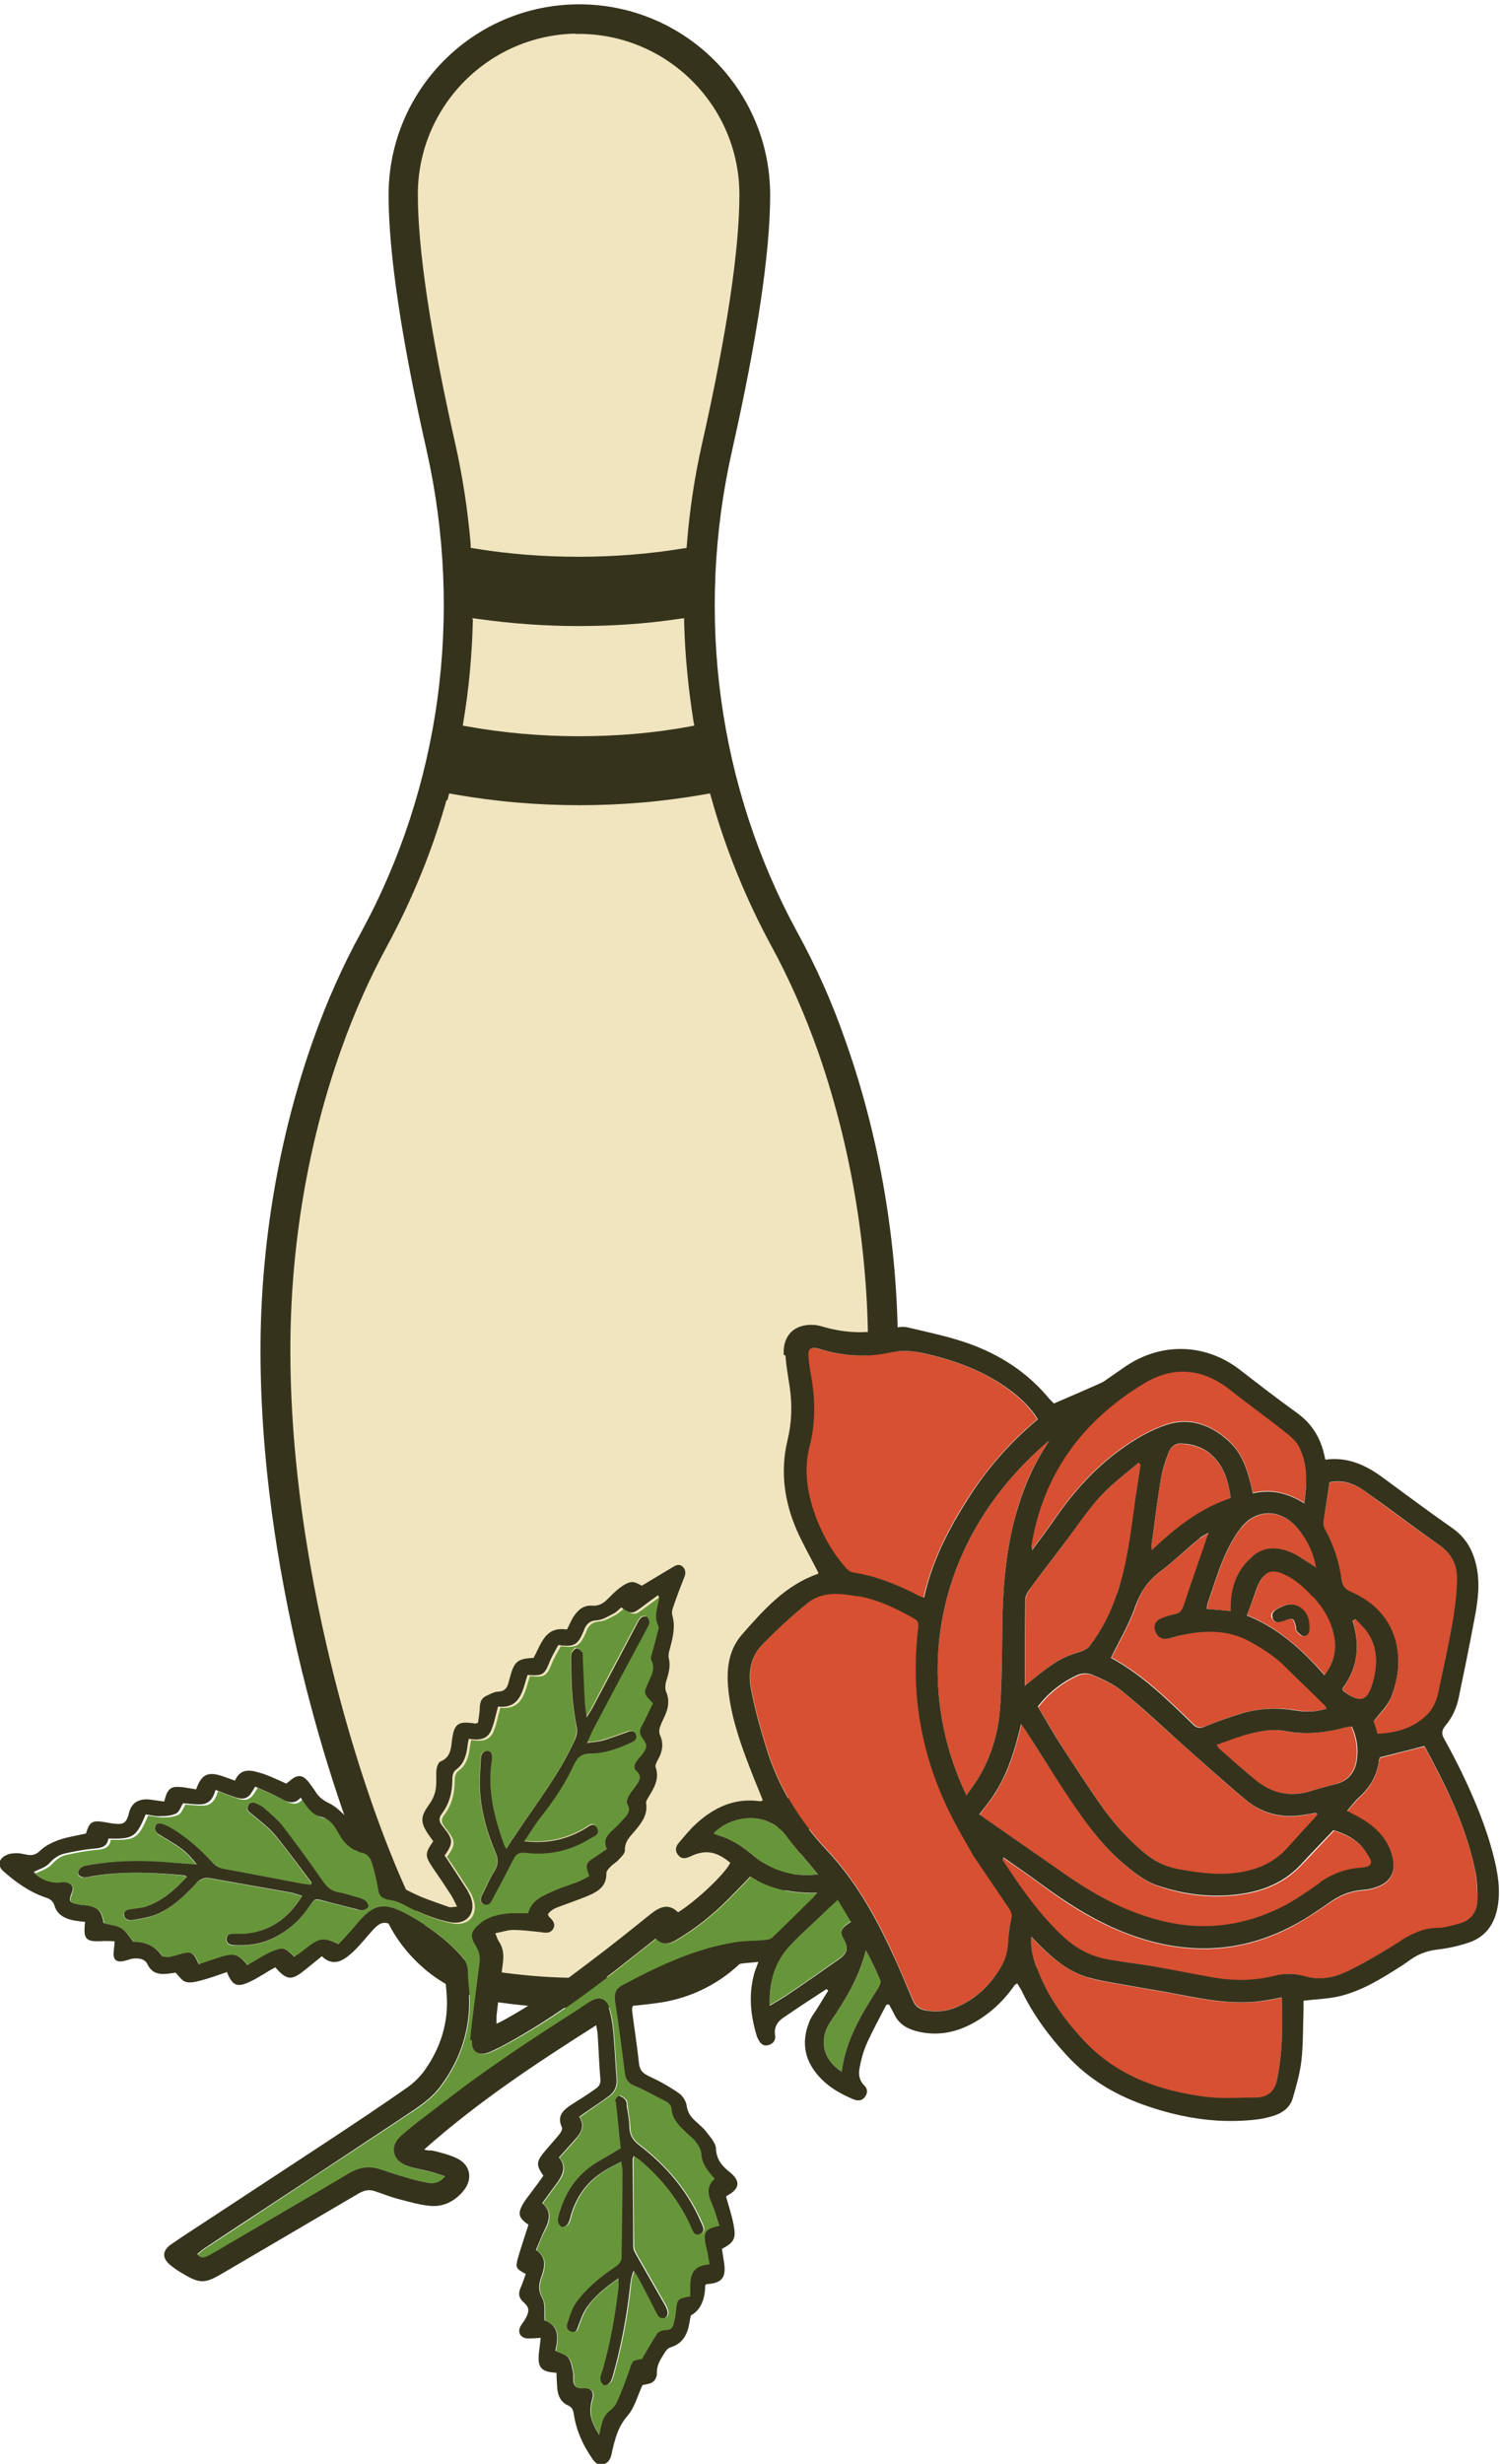
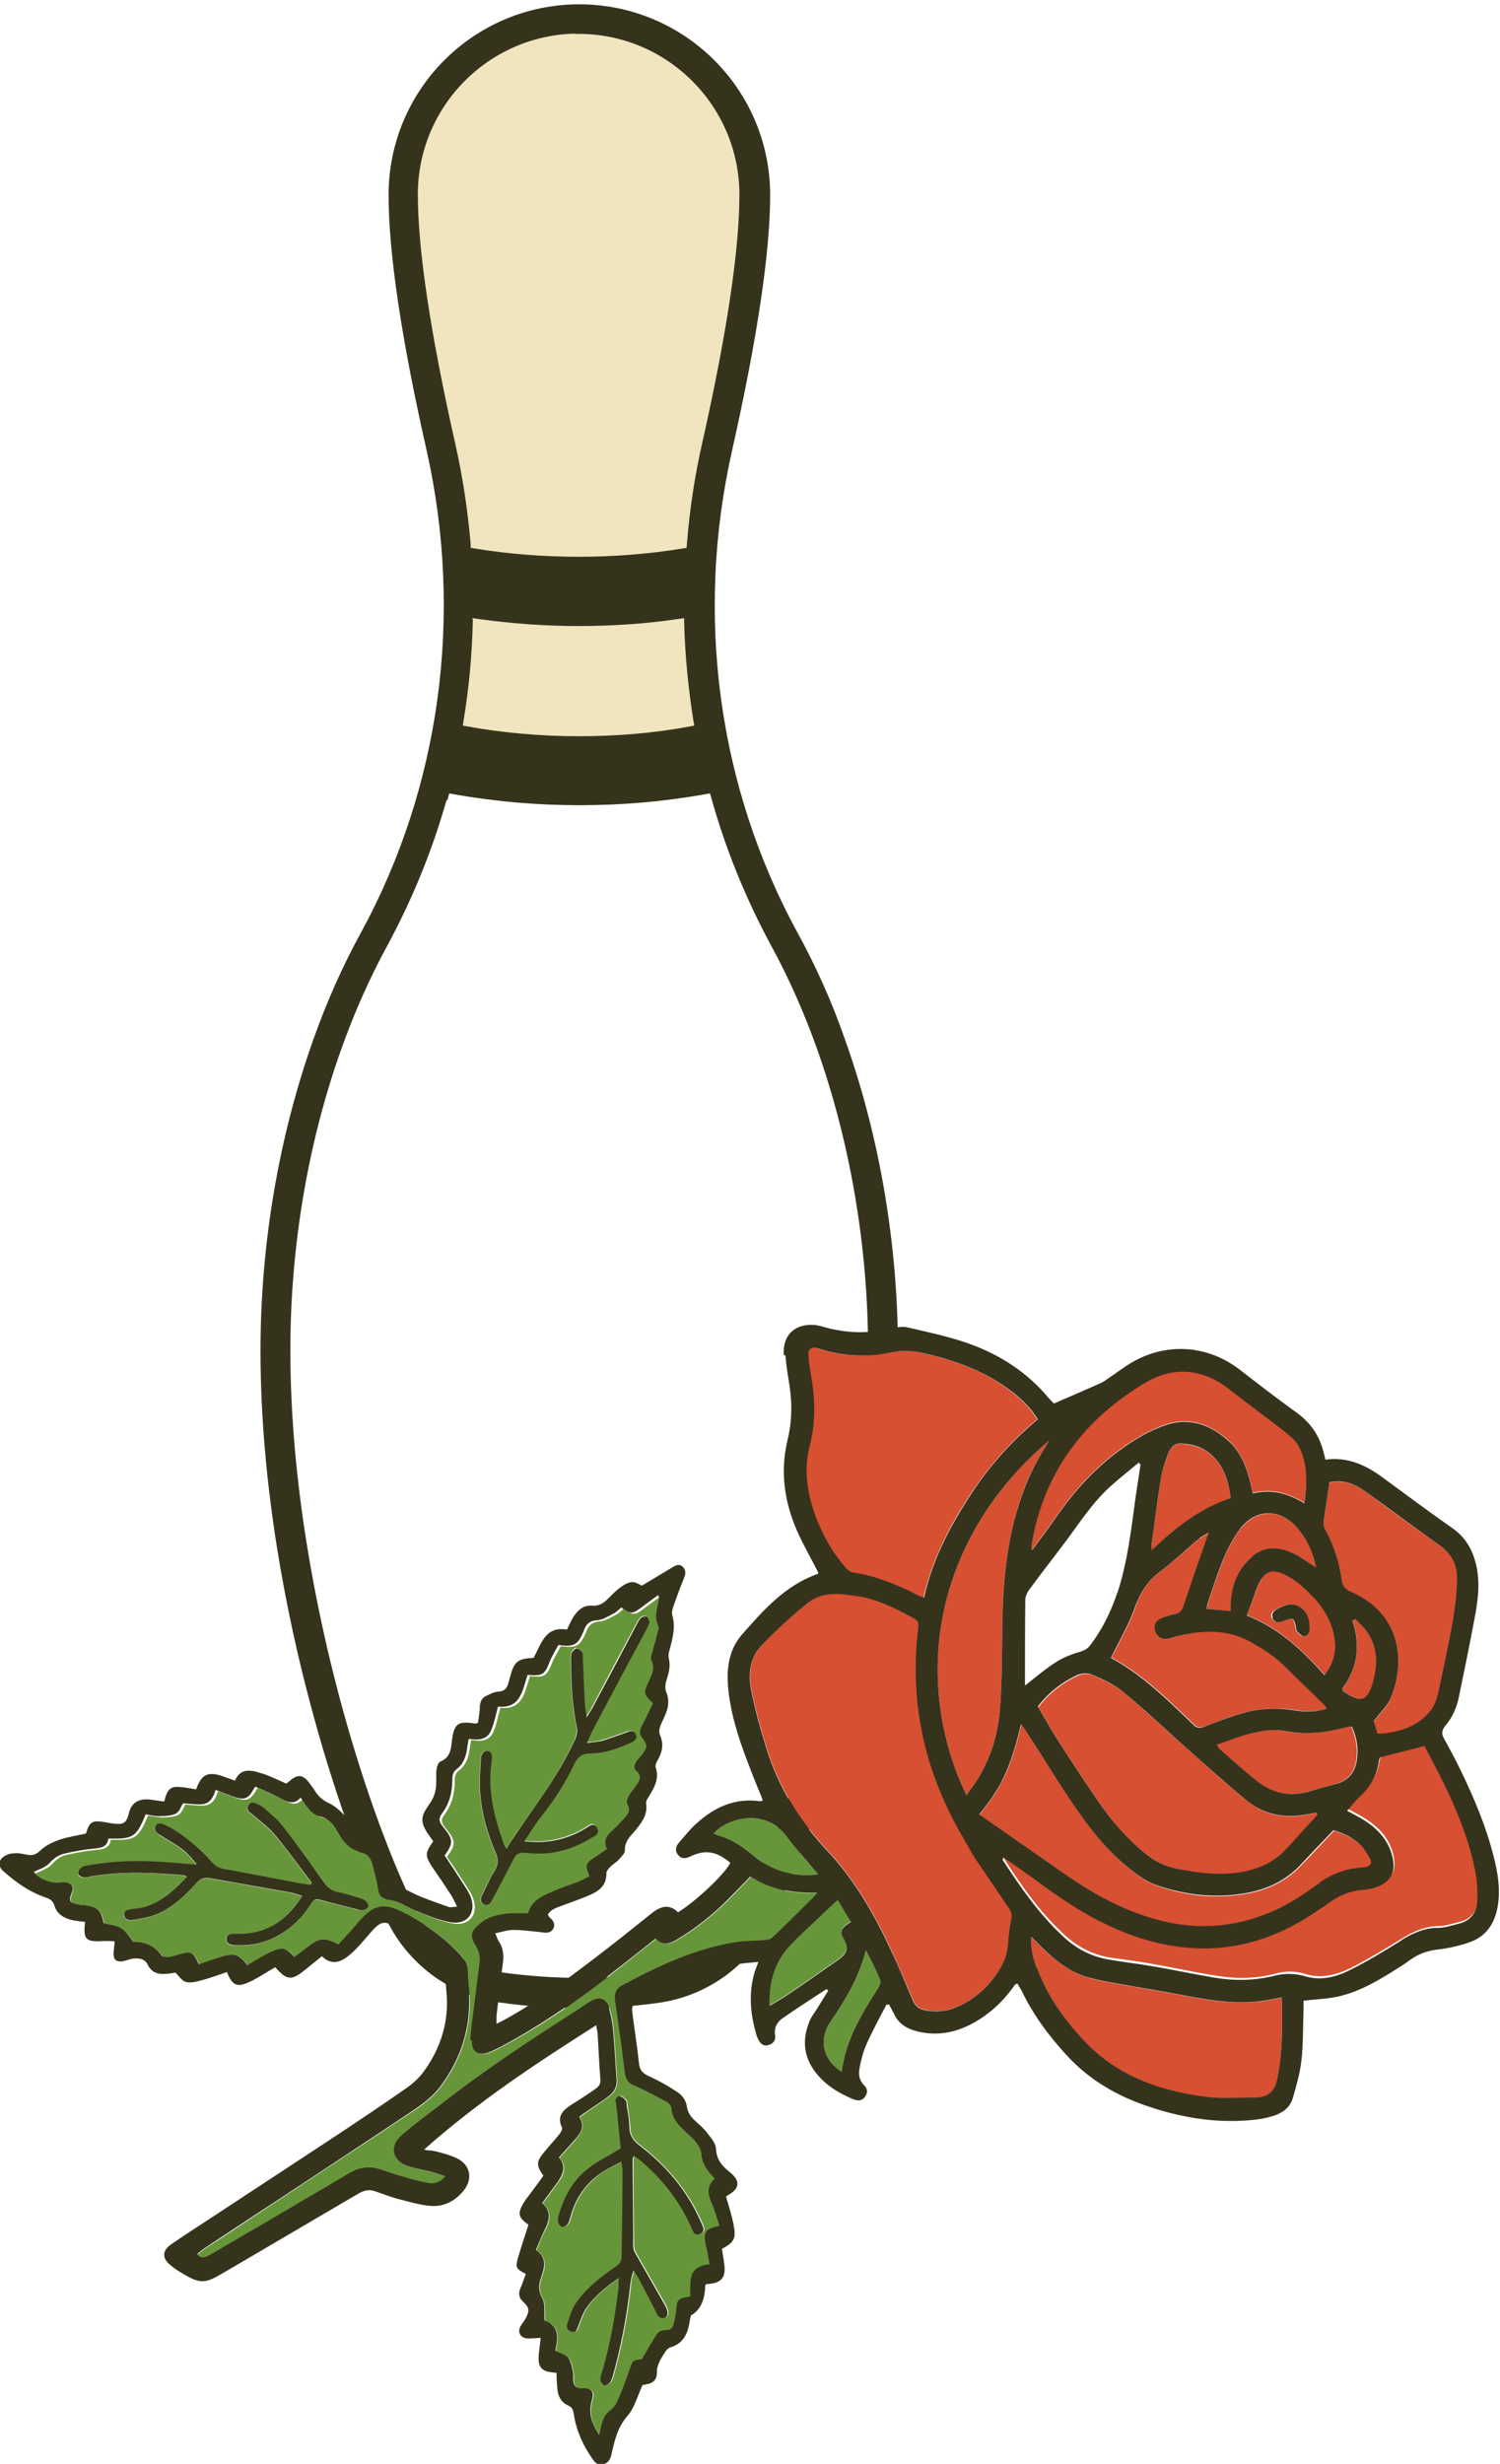
<svg xmlns="http://www.w3.org/2000/svg" id="Layer_2" data-name="Layer 2" viewBox="0 0 50.24 82.51">
  <defs>
    <style>
      .cls-1 {
        fill: none;
        stroke: #36331d;
        stroke-miterlimit: 10;
        stroke-width: .25px;
      }

      .cls-2 {
        fill: #d65031;
      }

      .cls-3 {
        fill: #67963a;
      }

      .cls-4 {
        fill: #f0e5bf;
      }

      .cls-5 {
        fill: #36331d;
      }
    </style>
  </defs>
  <g id="Layer_3" data-name="Layer 3">
    <g>
      <g>
        <path class="cls-4" d="M19.38,1c3.04,0,5.51,2.47,5.51,5.51,0,1.85-.42,4.66-1.25,8.35-.25,1.1-.42,2.23-.51,3.37l-.02.22-.22.03c-1.15.19-2.33.28-3.51.28s-2.36-.09-3.51-.28l-.22-.04v-.22c-.11-1.15-.28-2.28-.53-3.37-.83-3.69-1.25-6.5-1.25-8.35,0-3.04,2.47-5.51,5.51-5.51Z" />
-         <path class="cls-4" d="M23.85,26.43l.07.24c.48,1.73,1.15,3.39,2.01,4.96.59,1.08,1.1,2.24,1.54,3.47,1.12,3.14,1.71,6.64,1.71,10.11,0,4.5-.89,8.79-1.63,11.59-.71,2.69-1.64,5.28-2.53,7.12-.6,1.24-1.77,2.08-3.13,2.27-.83.11-1.68.17-2.51.17s-1.67-.06-2.51-.17c-.67-.09-1.3-.35-1.85-.74-.54-.39-.99-.92-1.28-1.53-.9-1.85-1.82-4.44-2.53-7.12-.74-2.8-1.63-7.09-1.63-11.59,0-3.47.59-6.97,1.71-10.11.44-1.24.96-2.4,1.54-3.47.85-1.57,1.53-3.23,2.01-4.96l.06-.24.25.04c1.39.25,2.8.37,4.21.37s2.82-.12,4.21-.37l.25-.04Z" />
        <path class="cls-4" d="M23.36,24.13l.05.27-.27.05c-1.24.22-2.49.33-3.75.33s-2.52-.1-3.75-.33l-.27-.05.04-.27c.17-1.07.28-2.17.31-3.26v-.31s.31.04.31.04c1.13.17,2.26.24,3.36.24s2.23-.08,3.36-.24l.31-.04v.31c.03,1.1.14,2.19.31,3.26Z" />
        <path class="cls-5" d="M23.14,24.45l.27-.05-.05-.27c-.17-1.07-.28-2.17-.31-3.26v-.31s-.31.04-.31.04c-1.13.17-2.26.24-3.36.24s-2.23-.08-3.36-.24l-.31-.04v.31c-.03,1.09-.14,2.19-.31,3.26l-.04.27.27.05c1.23.22,2.49.33,3.75.33s2.52-.1,3.75-.33ZM23.64,14.86c.83-3.69,1.25-6.5,1.25-8.35,0-3.04-2.47-5.51-5.51-5.51s-5.51,2.47-5.51,5.51c0,1.85.42,4.66,1.25,8.35.25,1.1.42,2.23.52,3.37v.22s.23.04.23.04c1.15.19,2.34.28,3.51.28s2.36-.09,3.51-.28l.22-.03.02-.22c.09-1.14.26-2.27.51-3.37ZM24.38,15.03c-1.26,5.57-.47,11.34,2.2,16.24.61,1.11,1.15,2.31,1.59,3.58,1.15,3.23,1.76,6.81,1.76,10.36,0,4.58-.9,8.93-1.65,11.78-.73,2.73-1.67,5.37-2.58,7.26-.71,1.46-2.09,2.46-3.7,2.68-.87.12-1.75.18-2.61.18s-1.74-.06-2.6-.18c-.79-.1-1.55-.41-2.19-.87-.64-.47-1.17-1.09-1.51-1.8-.91-1.89-1.85-4.53-2.57-7.26-.76-2.85-1.66-7.2-1.66-11.78,0-3.55.61-7.13,1.76-10.37.45-1.27.99-2.48,1.59-3.57,2.67-4.9,3.46-10.67,2.21-16.24-.85-3.75-1.27-6.61-1.27-8.52,0-3.46,2.8-6.26,6.26-6.26s6.27,2.8,6.27,6.26c0,1.91-.43,4.78-1.27,8.52ZM25.02,63.93c.89-1.84,1.81-4.43,2.53-7.12.74-2.8,1.63-7.09,1.63-11.59,0-3.47-.6-6.97-1.71-10.11-.44-1.23-.95-2.39-1.54-3.47-.85-1.57-1.53-3.23-2.01-4.96l-.07-.24-.25.04c-1.39.25-2.8.37-4.21.37s-2.82-.12-4.21-.37l-.25-.04-.06.24c-.48,1.73-1.16,3.39-2.01,4.96-.58,1.07-1.1,2.23-1.54,3.47-1.12,3.14-1.71,6.64-1.71,10.11,0,4.5.89,8.79,1.63,11.59.71,2.68,1.63,5.27,2.53,7.12.29.61.74,1.14,1.28,1.53.54.4,1.18.65,1.85.74.84.11,1.68.17,2.51.17s1.67-.06,2.51-.17c1.36-.19,2.53-1.03,3.13-2.27Z" />
      </g>
      <g>
        <path class="cls-1" d="M19.38,67.12c-.86,0-1.74-.06-2.6-.18-.79-.1-1.55-.41-2.19-.87-.64-.47-1.17-1.09-1.51-1.8-.91-1.89-1.85-4.53-2.57-7.26-.76-2.85-1.66-7.2-1.66-11.78,0-3.55.61-7.13,1.76-10.37.45-1.27.99-2.48,1.59-3.57,2.67-4.9,3.46-10.67,2.21-16.24-.85-3.75-1.27-6.61-1.27-8.52,0-3.46,2.8-6.26,6.26-6.26s6.27,2.8,6.27,6.26c0,1.91-.43,4.78-1.27,8.52-1.26,5.57-.47,11.34,2.2,16.24.61,1.11,1.15,2.31,1.59,3.58,1.15,3.23,1.76,6.81,1.76,10.36,0,4.58-.9,8.93-1.65,11.78-.73,2.73-1.67,5.37-2.58,7.26-.71,1.46-2.09,2.46-3.7,2.68-.87.12-1.75.18-2.61.18Z" />
        <path class="cls-1" d="M14.86,26.67c-.48,1.73-1.16,3.39-2.01,4.96-.58,1.07-1.1,2.23-1.54,3.47-1.12,3.14-1.71,6.64-1.71,10.11,0,4.5.89,8.79,1.63,11.59.71,2.68,1.63,5.27,2.53,7.12.29.61.74,1.14,1.28,1.53.54.4,1.18.65,1.85.74.84.11,1.68.17,2.51.17s1.67-.06,2.51-.17c1.36-.19,2.53-1.03,3.13-2.27.89-1.84,1.81-4.43,2.53-7.12.74-2.8,1.63-7.09,1.63-11.59,0-3.47-.6-6.97-1.71-10.11-.44-1.23-.95-2.39-1.54-3.47-.85-1.57-1.53-3.23-2.01-4.96l-.07-.24-.25.04c-1.39.25-2.8.37-4.21.37s-2.82-.12-4.21-.37l-.25-.04-.06.24Z" />
        <path class="cls-1" d="M15.71,20.87c-.03,1.09-.13,2.19-.31,3.26l-.04.27.27.05c1.23.22,2.49.33,3.75.33s2.52-.1,3.75-.33l.27-.05-.05-.27c-.17-1.07-.28-2.17-.31-3.26v-.31s-.31.04-.31.04c-1.13.17-2.26.24-3.36.24s-2.23-.08-3.36-.24l-.31-.04v.31Z" />
        <path class="cls-1" d="M19.38,1c-3.04,0-5.51,2.47-5.51,5.51,0,1.85.42,4.66,1.25,8.35.25,1.1.42,2.23.52,3.37v.22s.23.04.23.04c1.15.19,2.34.28,3.51.28s2.36-.09,3.51-.28l.22-.03.02-.22c.09-1.14.26-2.27.51-3.37.83-3.69,1.25-6.5,1.25-8.35,0-3.04-2.47-5.51-5.51-5.51Z" />
      </g>
    </g>
    <g>
      <path class="cls-3" d="M23.9,61.4c.09.03.16.07.24.09.42.13.77.38,1.1.66.61.5,1.32.72,2.16.62-.37-.44-.73-.85-1.05-1.28-.16-.22-.36-.35-.58-.47-.62-.31-1.45-.08-1.87.38Z" />
      <path class="cls-3" d="M28.05,63.61c-.2.19-.37.36-.55.52-.34.33-.7.65-1.03.99-.52.55-.72,1.22-.69,2.03.23-.14.41-.24.59-.36.58-.39,1.15-.79,1.72-1.19.31-.22.33-.38.15-.73-.12-.22-.07-.32.26-.53l-.45-.75Z" />
      <path class="cls-3" d="M29,65.31c-.21.9-.68,1.66-1.19,2.4-.34.5-.34,1.18.38,1.67.14-1.08.67-1.94,1.22-2.8.05-.08.1-.2.07-.27-.14-.34-.3-.67-.48-1Z" />
      <path class="cls-3" d="M1.15,62.7c.2.26.6.41.92.35.1-.02.22,0,.3.05.11.08.08.21.04.33-.09.25-.06.3.2.35.08.02.15.02.23.03.46.06.57.16.65.6.2.05.42.07.59.17.16.1.26.29.41.46.35,0,.7.11.94.45.04.05.16.07.24.06.11,0,.22-.05.32-.08.44-.13.49-.11.69.32.25-.08.5-.17.75-.25.44-.13.58-.09.88.28.15-.09.31-.19.47-.28.12-.07.23-.13.35-.18.36-.15.46-.13.75.18.09-.06.19-.13.28-.2.11-.08.21-.17.32-.24.29-.19.45-.19.88.02.18-.2.38-.4.56-.62.61-.75.95-.82,1.79-.35.64.36,1.23.78,1.73,1.33.14.15.22.32.23.53,0,.28.04.55.06.83.05,1.13-.29,2.14-.96,3.04-.33.44-.79.73-1.25,1.03-1.52,1.01-3.05,2.01-4.57,3.02-.7.46-1.4.93-2.11,1.39-.07.05-.14.11-.21.17.09.14.2.14.32.08.09-.04.18-.09.26-.14,1.5-.88,3-1.75,4.5-2.64.32-.19.64-.25.99-.15.28.08.55.18.82.26.28.08.55.16.83.21.2.04.39,0,.58-.22-.19-.06-.35-.12-.51-.16-.25-.06-.5-.1-.74-.18-.52-.18-.63-.66-.21-1.03.41-.35.85-.67,1.28-1.01,1.49-1.17,3.07-2.21,4.67-3.23.12-.08.24-.17.36-.24.32-.18.54-.11.64.23.08.25.12.52.14.78.05.53.07,1.06.11,1.59.02.23-.07.42-.24.55-.24.18-.49.34-.73.51-.09.06-.18.13-.28.2.2.32.03.55-.16.78-.17.19-.34.38-.52.58.25.29.15.56-.04.82-.17.23-.34.46-.52.71.33.28.24.6.07.92-.11.2-.19.42-.28.65.38.25.29.59.18.9-.09.25-.11.45.03.71.11.19.06.47.08.75.49.16.45.59.36,1.01.17.09.36.13.44.24.1.14.12.35.16.53.01.06,0,.13,0,.2q0,.32.34.29c.24-.02.37.11.3.33-.13.47-.09.74.23,1.23.06-.22.08-.44.18-.61.09-.17.31-.27.39-.44.18-.38.32-.78.46-1.17.09-.27.09-.27.4-.32.17-.28.33-.58.52-.86.05-.07.19-.11.28-.11.15,0,.23-.07.26-.2.03-.14.07-.28.08-.42.04-.42.05-.44.48-.51,0-.46-.12-1.02.65-1.07-.02-.13-.04-.26-.07-.39-.02-.12-.06-.24-.08-.36-.05-.36.03-.45.48-.54-.09-.26-.16-.53-.27-.78-.12-.29-.15-.55.11-.8-.22-.25-.42-.49-.45-.84,0-.14-.11-.29-.19-.4-.09-.12-.22-.22-.33-.32-.23-.22-.46-.45-.48-.8,0-.08-.1-.17-.18-.22-.34-.19-.68-.37-1.04-.52-.21-.09-.31-.22-.34-.44-.1-.81-.21-1.62-.33-2.43-.03-.23.03-.39.23-.5,1.2-.65,2.43-1.23,3.8-1.45.31-.05.64-.05.96-.07.09,0,.21-.02.27-.08.46-.43.9-.88,1.35-1.32.04-.04.07-.08.16-.18-.85.02-1.57-.13-2.24-.55-.26.27-.5.52-.75.77-.51.51-1.07.96-1.69,1.33-.25.15-.48.23-.73-.02-.4.31-.79.62-1.18.93-1.27,1.01-2.58,1.94-4.02,2.7-.13.07-.26.13-.39.18-.34.14-.58-.03-.56-.39.03-.41.09-.81.14-1.22.05-.45.1-.9.17-1.35.03-.21,0-.38-.12-.57-.21-.34-.18-.48.12-.74.3-.26.67-.34,1.05-.36.19-.01.38,0,.58,0,.12-.46.52-.59.89-.76.25-.11.52-.19.78-.29.13-.05.25-.12.38-.19-.03-.09-.05-.15-.07-.21-.05-.15,0-.25.13-.34.18-.11.35-.24.53-.36-.15-.3.03-.48.22-.66.13-.12.25-.25.37-.38.12-.14.21-.27.09-.47-.04-.06.01-.19.05-.27.07-.13.17-.23.25-.35.11-.16.19-.32,0-.49-.1-.09-.06-.23.02-.33.06-.08.14-.15.19-.23.15-.22.16-.31,0-.53-.11-.15-.1-.27-.02-.42.14-.25.25-.51.37-.75-.33-.33-.32-.33-.15-.71.11-.24.24-.47.09-.75-.04-.07.02-.19.05-.29.05-.21.11-.43.17-.64.02-.06.04-.14.02-.2-.16-.32-.02-.63.03-.94,0-.02-.01-.04-.04-.09-.18.13-.35.26-.53.39-.33.25-.37.25-.7.02-.08.07-.16.15-.25.2-.18.09-.38.22-.57.23-.23.02-.34.12-.42.3,0,.02-.02.04-.02.06-.21.47-.31.53-.85.47-.09.18-.21.36-.29.56-.18.44-.24.49-.74.44-.17.51-.23,1.14-.99,1.06-.09.3-.13.57-.24.82-.14.3-.43.31-.74.26-.02.11-.04.2-.05.3-.04.28-.12.54-.36.72-.12.09-.14.21-.14.35,0,.42-.1.82-.36,1.15-.1.13-.09.24,0,.36.03.05.07.09.1.13.29.36.3.51,0,.9.06.1.14.2.21.31.19.29.38.57.56.86.04.06.07.12.09.18.23.54-.09.99-.68.88-.41-.08-.81-.24-1.19-.41-.31-.14-.59-.35-.95-.38-.16-.02-.23-.13-.26-.29-.05-.3-.12-.61-.21-.9-.06-.21-.19-.34-.44-.39-.17-.03-.33-.17-.46-.29-.13-.13-.21-.31-.31-.47-.12-.19-.26-.35-.5-.4-.33-.08-.48-.37-.68-.64-.2.24-.41.17-.64.04-.28-.15-.58-.27-.88-.41-.04.07-.07.11-.1.16-.14.23-.29.29-.56.2-.22-.07-.43-.16-.67-.25-.07.25-.19.46-.44.48-.22.02-.44-.02-.65-.03-.07.11-.12.28-.23.34-.16.08-.36.09-.54.09-.16,0-.32-.04-.48-.06-.33.77-.42.83-1.25.81-.04.29-.26.32-.51.34-.32.03-.63.09-.95.16-.21.04-.37.16-.52.33-.13.14-.35.2-.52.29ZM16.2,63.77c-.15-.06-.12-.19-.06-.31.13-.27.25-.54.41-.8.13-.21.14-.4.04-.62-.28-.64-.47-1.32-.52-2.02-.03-.38.01-.77.03-1.16,0-.14.09-.24.24-.22.14.02.14.15.13.26,0,.02,0,.04-.01.07-.14.97.09,1.89.41,2.8.01.04.04.07.08.14.13-.19.23-.36.34-.52.68-.98,1.4-1.94,1.91-3.03.09-.19.14-.36.1-.57-.16-.76-.18-1.54-.18-2.31,0-.05,0-.12.02-.16.04-.06.11-.15.15-.14.07.01.15.08.19.14.03.06.02.15.02.23.02.5.04,1,.07,1.49,0,.13.03.25.06.45.09-.14.14-.21.18-.29.49-.93.98-1.86,1.48-2.79.05-.09.09-.18.16-.25.05-.04.15-.06.2-.04.05.03.09.13.08.19,0,.08-.06.16-.1.24-.59,1.11-1.18,2.23-1.78,3.34-.07.13-.12.27-.21.46.23-.03.4-.04.56-.09.27-.08.52-.18.78-.27.12-.04.25-.07.3.08.05.13-.04.21-.15.26-.44.19-.89.37-1.37.37-.29,0-.44.11-.55.36-.3.63-.68,1.22-1.11,1.76-.19.24-.35.51-.56.82.78.09,1.42-.07,2.02-.41.13-.07.29-.27.42-.03.12.21-.12.28-.25.36-.65.4-1.37.57-2.13.47-.21-.03-.33.03-.42.21-.23.45-.48.9-.71,1.35-.06.12-.13.22-.28.16ZM20.76,70.18c.08,0,.16.08.22.14.04.04.03.13.04.19.03.24.08.48.09.72,0,.27.11.44.33.6.89.69,1.6,1.52,2.06,2.56.06.14.17.32-.02.41-.2.09-.25-.11-.31-.25-.39-.86-.96-1.59-1.68-2.2-.07-.06-.15-.1-.23-.16-.02.05-.04.07-.04.09,0,.98,0,1.97.02,2.95,0,.08.04.17.08.24.33.58.66,1.15.99,1.73.04.07.07.16.08.25,0,.05-.04.13-.09.16-.05.02-.13.01-.18-.02-.05-.03-.08-.1-.11-.16-.19-.37-.38-.75-.58-1.12-.05-.1-.12-.19-.18-.28-.08.2-.11.38-.12.55-.11,1-.3,1.99-.57,2.96-.05.17-.1.32-.3.33-.21-.17-.09-.36-.04-.53.26-.91.42-1.83.53-2.77,0-.08,0-.16,0-.29-.42.3-.79.58-1.06.97-.13.18-.21.41-.29.62-.04.11-.05.23-.2.21-.15-.02-.21-.14-.17-.27.08-.24.15-.49.29-.7.33-.48.78-.85,1.26-1.17.14-.09.27-.18.27-.38,0-.95.02-1.9.03-2.85,0-.09-.02-.19-.04-.33-.23.13-.43.22-.62.34-.56.37-.92.88-1.09,1.53-.04.14-.06.29-.27.32-.17-.1-.16-.24-.12-.38.19-.68.53-1.27,1.12-1.68.3-.21.62-.38.96-.58-.04-.37-.08-.78-.12-1.18-.01-.13-.05-.26-.04-.39,0-.07.09-.19.13-.19ZM2.98,62.47c.81-.15,1.63-.15,2.45-.11.38.02.77.06,1.15.09-.16-.22-.34-.41-.55-.56-.23-.17-.49-.3-.73-.46-.06-.05-.13-.17-.12-.23.03-.13.15-.15.27-.1.11.05.22.1.33.16.5.3.93.68,1.31,1.11.12.13.25.19.42.23.85.15,1.7.32,2.54.48.11.02.22.03.34.05.01-.02.03-.05.04-.07-.4-.53-.78-1.07-1.21-1.58-.22-.27-.51-.48-.78-.71-.1-.08-.21-.14-.14-.29.08-.15.2-.1.32-.05.09.04.18.09.25.16.21.19.44.38.61.6.45.59.88,1.19,1.31,1.8.14.2.28.35.54.39.24.04.47.12.71.19.15.04.27.1.29.3-.12.13-.25.11-.38.08-.37-.1-.75-.19-1.13-.29-.29-.07-.29-.07-.47.19-.32.48-.74.85-1.27,1.09-.39.18-.81.23-1.23.21-.14,0-.28-.04-.27-.22,0-.16.14-.17.27-.16.1,0,.2.01.3,0,.88-.06,1.49-.52,1.96-1.27-.17-.05-.29-.1-.42-.12-.88-.16-1.77-.31-2.65-.47-.21-.04-.34.03-.49.18-.38.41-.78.8-1.3,1.02-.26.11-.55.15-.83.2-.12.02-.26-.03-.27-.18,0-.16.14-.17.26-.19.18-.03.38-.04.55-.11.51-.21.91-.56,1.29-.97-.05-.02-.07-.05-.1-.05-1.03-.11-2.05-.15-3.08.03-.1.02-.2.05-.29.04-.06,0-.17-.07-.17-.12,0-.07.05-.17.1-.21.07-.05.17-.06.25-.07Z" />
      <g>
        <path class="cls-5" d="M19.15,55.32s-.02.11-.02.16c0,.78.02,1.55.18,2.31.05.21,0,.38-.1.57-.51,1.09-1.24,2.04-1.91,3.03-.11.16-.22.33-.34.52-.04-.07-.07-.1-.08-.14-.32-.9-.56-1.82-.41-2.8,0-.02,0-.04.01-.07,0-.12,0-.24-.13-.26-.14-.02-.23.08-.24.22-.02.39-.06.77-.03,1.16.05.7.24,1.37.52,2.02.1.22.09.41-.04.62-.16.25-.27.53-.41.8-.06.12-.08.25.06.31.15.06.22-.04.28-.16.24-.45.48-.9.71-1.35.09-.19.21-.24.42-.21.76.09,1.48-.07,2.13-.47.13-.08.36-.14.25-.36-.13-.23-.29-.04-.42.03-.6.35-1.24.5-2.02.41.21-.31.37-.58.56-.82.44-.55.82-1.13,1.11-1.76.12-.25.27-.36.55-.36.48,0,.93-.17,1.37-.37.11-.05.2-.13.15-.26-.06-.16-.18-.13-.3-.08-.26.09-.52.19-.78.27-.16.05-.32.05-.56.09.09-.19.14-.33.21-.46.59-1.12,1.18-2.23,1.78-3.34.04-.08.09-.16.1-.24,0-.06-.04-.16-.08-.19-.05-.03-.16,0-.2.04-.07.06-.11.16-.16.25-.49.93-.98,1.86-1.48,2.79-.04.07-.09.14-.18.29-.03-.2-.05-.33-.06-.45-.03-.5-.04-.99-.07-1.49,0-.08.01-.17-.02-.23-.04-.07-.12-.13-.19-.14-.04,0-.12.08-.15.14Z" />
        <path class="cls-5" d="M20.63,70.37c0,.13.03.26.04.39.04.41.08.81.12,1.18-.34.21-.67.38-.96.58-.59.41-.93.99-1.12,1.68-.04.15-.05.28.12.38.2-.03.23-.18.27-.32.17-.65.53-1.17,1.09-1.53.18-.12.38-.21.62-.34.02.14.04.24.04.33,0,.95-.02,1.9-.03,2.85,0,.2-.13.29-.27.38-.48.33-.92.69-1.26,1.17-.14.2-.21.46-.29.7-.04.13.02.25.17.27.15.02.16-.11.2-.21.08-.21.16-.44.29-.62.27-.38.63-.67,1.06-.97,0,.13,0,.21,0,.29-.11.94-.27,1.86-.53,2.77-.05.17-.17.36.04.53.2-.01.25-.16.3-.33.27-.97.46-1.96.57-2.96.02-.17.04-.35.12-.55.06.09.13.18.18.28.2.37.39.75.58,1.12.03.06.06.12.11.16.05.03.13.04.18.02.05-.02.09-.1.09-.16,0-.08-.04-.17-.08-.25-.33-.58-.66-1.15-.99-1.73-.04-.07-.08-.16-.08-.24-.01-.99-.01-1.97-.02-2.95,0-.02.02-.04.04-.09.08.05.16.1.23.16.72.61,1.29,1.34,1.68,2.2.06.14.11.34.31.25.2-.09.08-.27.02-.41-.45-1.04-1.17-1.88-2.06-2.56-.21-.16-.32-.33-.33-.6,0-.24-.05-.48-.09-.72,0-.07,0-.15-.04-.19-.05-.07-.14-.13-.22-.14-.04,0-.13.12-.13.19Z" />
        <path class="cls-5" d="M2.72,62.54c-.06.04-.11.14-.1.21,0,.04.1.11.17.12.1.01.2-.02.29-.04,1.02-.17,2.05-.13,3.08-.03.03,0,.05.03.1.05-.38.41-.78.77-1.29.97-.17.07-.36.08-.55.11-.12.02-.27.03-.26.19,0,.15.15.2.27.18.28-.05.57-.09.83-.2.52-.22.92-.61,1.3-1.02.14-.16.28-.22.49-.18.88.16,1.77.31,2.65.47.13.02.25.07.42.12-.47.76-1.09,1.21-1.96,1.27-.1,0-.2,0-.3,0-.13,0-.26,0-.27.16-.01.18.13.21.27.22.43.02.84-.03,1.23-.21.53-.24.95-.61,1.27-1.09.18-.26.18-.27.47-.19.37.1.75.19,1.13.29.13.04.26.06.38-.08-.01-.19-.14-.25-.29-.3-.23-.06-.47-.15-.71-.19-.25-.04-.4-.19-.54-.39-.42-.61-.86-1.21-1.31-1.8-.17-.23-.4-.41-.61-.6-.07-.07-.16-.12-.25-.16-.11-.06-.24-.1-.32.05-.07.15.04.21.14.29.27.23.56.44.78.71.42.51.81,1.05,1.21,1.58-.01.02-.03.05-.04.07-.11-.02-.22-.03-.34-.05-.85-.16-1.7-.33-2.54-.48-.17-.03-.3-.09-.42-.23-.39-.43-.82-.81-1.31-1.11-.1-.06-.21-.12-.33-.16-.12-.05-.24-.03-.27.1-.02.07.05.19.12.23.24.16.5.29.73.46.21.15.39.34.55.56-.38-.03-.77-.06-1.15-.09-.82-.05-1.64-.04-2.45.11-.09.02-.19.02-.25.07Z" />
      </g>
      <g>
        <path class="cls-2" d="M45.31,54.27c.26.83.16,1.6-.34,2.28.01.04.01.07.03.08.58.44.83.35,1.01-.36.14-.55.13-1.1-.19-1.59-.11-.17-.27-.31-.41-.46-.03.02-.06.03-.09.05Z" />
        <path class="cls-2" d="M39.14,48.65c-.1.29-.21.58-.26.89-.12.73-.21,1.46-.31,2.2,0,.04,0,.08.01.18.79-.75,1.59-1.4,2.64-1.74-.07-.53-.2-.99-.55-1.36-.3-.32-.68-.44-1.1-.47-.21-.01-.37.11-.43.3Z" />
        <path class="cls-2" d="M38.35,46.29c-2.07,1.24-3.41,3.02-3.8,5.45,0,.03,0,.06.02.15.29-.39.55-.74.8-1.1.6-.86,1.29-1.63,2.14-2.25.48-.35.99-.65,1.54-.84.79-.26,1.48-.01,2.08.52.41.37.62.86.74,1.38.03.12.05.23.09.39.63-.15,1.17,0,1.72.33.1-.68.14-1.32-.17-1.91-.11-.21-.31-.37-.5-.52-.59-.47-1.21-.9-1.79-1.37-.91-.73-1.9-.83-2.87-.25Z" />
        <path class="cls-2" d="M41.56,51.18c-.24.31-.43.68-.58,1.04-.2.48-.35.98-.52,1.47-.02.05-.02.11-.03.19.28.03.55.05.8.07-.02-.74.18-1.39.76-1.85.43-.34.92-.28,1.38-.05.24.11.45.28.72.45-.11-.56-.33-1.01-.69-1.39-.56-.59-1.35-.56-1.84.08Z" />
        <path class="cls-2" d="M42.19,52.98c-.09.17-.14.37-.21.55-.07.18-.14.36-.21.56,1.02.4,1.83,1.13,2.6,2,.31-.39.4-.79.34-1.22-.08-.55-.35-1-.71-1.4-.27-.31-.57-.59-.95-.76-.41-.19-.64-.13-.85.26ZM42.78,53.87c.25-.14.52-.22.77-.03.25.18.3.45.29.74,0,.13-.09.22-.21.21-.08,0-.15-.1-.21-.16-.03-.03-.02-.08-.03-.13-.07-.32-.1-.34-.42-.22-.15.06-.29.08-.37-.09-.07-.15.04-.25.17-.31Z" />
        <path class="cls-2" d="M44.53,49.65c-.07.47-.14.9-.2,1.34-.01.08.02.18.06.25.29.53.47,1.1.55,1.69.03.2.12.3.3.38,1.7.74,1.85,2.41,1.32,3.61-.11.25-.33.45-.55.73.03.08.07.24.13.42.65-.03,1.24-.18,1.69-.66.21-.22.31-.5.37-.8.16-.81.34-1.62.49-2.44.08-.43.12-.88.12-1.32,0-.46-.2-.83-.61-1.11-.84-.58-1.65-1.19-2.47-1.79-.35-.25-.73-.4-1.19-.3Z" />
        <path class="cls-2" d="M40.74,58.43c.05.07.07.11.1.14.39.34.78.68,1.18,1.02.54.45,1.15.6,1.83.4.3-.09.6-.17.89-.25.43-.12.64-.42.69-.84.05-.37-.02-.72-.17-1.08-.08.01-.16.01-.23.03-.66.18-1.32.25-2,.12-.48-.09-.95.02-1.41.15-.29.08-.58.2-.89.31Z" />
        <path class="cls-2" d="M40.19,51.51c-.45.38-.88.78-1.34,1.13-.41.31-.65.68-.81,1.16-.2.58-.52,1.12-.81,1.71,1.04.56,1.89,1.4,2.75,2.23.14.14.24.12.41.06.41-.16.82-.32,1.25-.44.58-.16,1.18-.19,1.78-.09.35.06.69.06,1.05-.07-.03-.05-.03-.08-.06-.1-.43-.42-.86-.82-1.28-1.25-.36-.37-.79-.65-1.23-.89-.78-.43-1.6-.38-2.42-.18-.12.03-.23.07-.35.09-.2.03-.34-.07-.4-.27-.05-.17,0-.32.19-.41.15-.07.31-.11.47-.15.16-.04.24-.12.29-.27.27-.81.55-1.61.84-2.45-.1.06-.22.11-.31.19Z" />
-         <path class="cls-2" d="M38.15,48.97c-.31.26-.63.51-.93.78-.63.55-1.08,1.26-1.57,1.93-.38.51-.77,1-1.14,1.51-.08.11-.15.25-.16.38-.01.95-.01,1.9-.01,2.85,0,0,.01.01.01.01.34-.26.67-.55,1.03-.78.25-.16.53-.26.82-.35.14-.04.23-.1.32-.21.41-.53.7-1.13.91-1.76.36-1.06.48-2.16.62-3.26.05-.35.1-.7.16-1.05-.02-.02-.04-.04-.06-.07Z" />
        <path class="cls-2" d="M27.06,45.46c.03.27.08.55.12.82.11.72.11,1.43-.08,2.14-.21.85-.07,1.67.24,2.47.23.58.54,1.11.95,1.59.07.08.17.16.26.18.79.12,1.52.41,2.21.78.04.02.08.03.17.06.27-1.19.8-2.25,1.44-3.26.65-1.02,1.42-1.92,2.37-2.71-.25-.41-.57-.7-.91-.96-.86-.66-1.86-1.01-2.9-1.25-.39-.09-.77-.11-1.18-.02-.76.16-1.52.11-2.27-.11-.03,0-.06-.02-.1-.03-.29-.05-.37.01-.34.3Z" />
        <path class="cls-2" d="M35.14,48.24c-3.98,3.38-4.56,8.16-2.77,11.88.17-.25.34-.46.47-.7.4-.71.61-1.48.66-2.28.06-.87.06-1.75.07-2.62.01-1.2.1-2.39.39-3.56.22-.9.55-1.75,1.07-2.53.04-.06.07-.13.11-.19Z" />
        <path class="cls-2" d="M34.21,57.75c-.08.31-.14.57-.22.82-.08.26-.17.53-.28.78-.11.25-.25.5-.39.73-.15.23-.33.44-.51.69.14.1.27.19.4.28.8.56,1.6,1.11,2.4,1.67,1.05.74,2.15,1.36,3.42,1.64,1.26.29,2.48.16,3.66-.37.55-.25,1.04-.59,1.53-.93.4-.28.84-.44,1.32-.49.08,0,.15-.01.23-.03.15-.03.21-.14.14-.27-.09-.17-.2-.35-.34-.48-.25-.24-.57-.38-.89-.48-.39.41-.74.79-1.1,1.16-.49.52-1.1.81-1.79.94-1.03.19-2.04.09-3.01-.25-.41-.14-.79-.44-1.13-.73-.83-.71-1.44-1.61-2.04-2.52-.42-.65-.84-1.3-1.25-1.96-.03-.05-.06-.09-.14-.19Z" />
        <path class="cls-2" d="M27.08,53.66c-.55.44-1.08.92-1.56,1.43-.39.41-.46.96-.35,1.5.13.66.31,1.31.51,1.95.4,1.3,1.1,2.43,2.03,3.42.94,1,1.6,2.17,2.17,3.4.24.53.47,1.07.7,1.61.08.19.2.3.41.34.37.08.73.04,1.07-.11.67-.29,1.17-.79,1.52-1.42.16-.29.18-.61.21-.93.01-.2.03-.4.09-.59.04-.15,0-.25-.08-.37-.35-.5-.68-1.01-1.18-1.74-.21-.38-.58-.98-.88-1.62-.89-1.87-1.22-3.85-.99-5.91.04-.34.04-.34-.27-.51-.54-.3-1.11-.56-1.73-.67-.57-.11-1.17-.18-1.66.21Z" />
        <path class="cls-2" d="M34.54,64.85c-.04.41.07.73.19,1.05.35.93.9,1.72,1.57,2.44,1.11,1.19,2.55,1.69,4.1,1.89.55.07,1.12.03,1.69.02.38,0,.6-.2.68-.59.19-.91.19-1.82.16-2.76-.2.04-.37.07-.54.1-.97.15-1.92-.01-2.86-.19-.6-.12-1.2-.21-1.8-.32-.39-.07-.79-.13-1.17-.23-.66-.17-1.19-.57-1.67-1.04-.11-.11-.21-.21-.35-.35Z" />
-         <path class="cls-2" d="M33.61,62.21s-.04.07-.03.08c.59.92,1.21,1.82,2.03,2.57.45.42.97.69,1.58.78.46.07.92.12,1.38.21.71.12,1.41.28,2.12.39.67.11,1.34.11,2.01-.07.34-.09.67-.09,1.01.02.53.16,1.04.02,1.51-.21.59-.3,1.16-.65,1.72-.99.37-.23.75-.4,1.21-.41.24,0,.48-.09.71-.14.41-.1.61-.4.62-.8,0-.34-.02-.69-.08-1.02-.3-1.48-.98-2.81-1.69-4.13-.52.13-.99.25-1.49.38,0,.03-.03.09-.04.15-.07.47-.29.85-.64,1.17-.14.13-.26.29-.42.47.17.09.29.15.41.22.54.31.97.7,1.11,1.33.12.5-.06.84-.55,1.01-.14.05-.3.08-.45.09-.39.03-.73.16-1.05.38-.41.28-.82.56-1.26.8-1.79.96-3.63,1-5.52.3-1.07-.4-2.02-.99-2.93-1.67-.42-.31-.84-.6-1.27-.9Z" />
+         <path class="cls-2" d="M33.61,62.21c.59.92,1.21,1.82,2.03,2.57.45.42.97.69,1.58.78.46.07.92.12,1.38.21.71.12,1.41.28,2.12.39.67.11,1.34.11,2.01-.07.34-.09.67-.09,1.01.02.53.16,1.04.02,1.51-.21.59-.3,1.16-.65,1.72-.99.37-.23.75-.4,1.21-.41.24,0,.48-.09.71-.14.41-.1.61-.4.62-.8,0-.34-.02-.69-.08-1.02-.3-1.48-.98-2.81-1.69-4.13-.52.13-.99.25-1.49.38,0,.03-.03.09-.04.15-.07.47-.29.85-.64,1.17-.14.13-.26.29-.42.47.17.09.29.15.41.22.54.31.97.7,1.11,1.33.12.5-.06.84-.55,1.01-.14.05-.3.08-.45.09-.39.03-.73.16-1.05.38-.41.28-.82.56-1.26.8-1.79.96-3.63,1-5.52.3-1.07-.4-2.02-.99-2.93-1.67-.42-.31-.84-.6-1.27-.9Z" />
        <path class="cls-2" d="M34.77,57.16c.28.47.54.92.82,1.36.41.63.82,1.26,1.25,1.88.44.63.93,1.21,1.54,1.69.31.24.65.42,1.04.5.62.13,1.24.21,1.88.15.71-.07,1.33-.3,1.82-.84.34-.37.68-.75,1.02-1.12-.02-.02-.03-.04-.05-.06-.12.02-.25.03-.37.06-.71.13-1.38,0-1.94-.46-.73-.59-1.42-1.23-2.12-1.85-.69-.61-1.36-1.24-2.06-1.82-.29-.24-.66-.4-1.01-.55-.13-.06-.34-.05-.48.01-.54.25-.99.61-1.33,1.06Z" />
      </g>
      <g>
        <path class="cls-5" d="M26.31,45.4c.02.35.09.7.14,1.05.09.61.07,1.2-.08,1.81-.24,1.02-.1,2.03.32,2.99.21.48.48.94.72,1.42,0,0,0,.03-.03.04-1.08.38-1.81,1.21-2.53,2.03-.49.56-.53,1.27-.44,1.98.11.87.4,1.7.72,2.52.13.35.28.69.42,1.05-.03.01-.06.03-.09.03-.85-.12-1.54.2-2.15.76-.21.19-.39.42-.58.64-.11.13-.13.28,0,.42.12.13.25.09.39.03.5-.24.87-.18,1.34.21-.16.35-1.11,1.26-1.75,1.66-.32-.32-.62-.18-.92.06-.66.53-1.33,1.07-2.01,1.58-.96.73-1.93,1.45-3,2.02-.04.02-.08.04-.15.07,0-.1,0-.19,0-.26.07-.58.13-1.17.21-1.75.04-.28.02-.53-.14-.76-.04-.06-.06-.14-.11-.26.22-.04.41-.11.6-.11.3,0,.59.04.89.07.17.02.34.07.45-.11.09-.17-.02-.29-.14-.4-.01-.01-.02-.04-.04-.08.11-.18.31-.23.49-.3.29-.11.59-.21.87-.33.33-.14.61-.32.6-.75,0-.07.07-.15.13-.21.08-.09.2-.15.28-.24.09-.1.22-.22.21-.32-.01-.32.21-.49.38-.7.2-.25.39-.51.33-.87-.01-.07.05-.16.1-.24.18-.3.35-.59.22-.97-.02-.06.03-.17.07-.24.16-.28.21-.55.07-.85-.03-.08-.02-.19.01-.27.06-.17.15-.32.21-.49.08-.22.09-.45-.01-.68-.04-.09-.03-.23,0-.34.08-.26.16-.5.09-.78-.02-.09,0-.2.03-.29.1-.38.2-.75.09-1.14-.03-.1,0-.22.04-.32.11-.32.23-.64.36-.96.05-.13.05-.24-.04-.34-.1-.11-.22-.08-.33-.01-.34.2-.68.41-1.05.63-.08-.03-.21-.13-.34-.12-.14.01-.29.11-.41.2-.13.1-.25.22-.37.34-.15.16-.31.27-.55.25-.3-.02-.49.16-.64.4-.07.12-.13.26-.2.4-.74-.12-.86.49-1.12.95-.53.02-.65.12-.79.65-.02.07-.04.15-.06.22-.05.16-.14.25-.33.26-.13,0-.27.08-.4.14-.16.07-.21.2-.22.38,0,.18-.04.36-.06.52-.06.02-.07.03-.08.03-.61-.1-.73,0-.8.63-.03.28-.08.52-.38.64-.07.03-.12.18-.13.27-.02.15,0,.31-.01.46,0,.27-.09.52-.26.74-.26.37-.27.56-.03.93.06.09.13.18.19.27-.29.42-.28.49,0,.91.21.3.41.6.61.91.06.1.11.21.19.37-.12,0-.21.04-.28.01-.31-.11-.63-.22-.93-.34-.26-.11-.52-.26-.78-.36-.12-.05-.16-.13-.19-.24-.08-.3-.17-.6-.28-.88-.11-.28-.32-.48-.64-.51-.16-.02-.26-.1-.34-.24-.09-.15-.16-.33-.28-.45-.17-.17-.35-.35-.56-.45-.19-.09-.34-.2-.45-.37-.06-.1-.14-.2-.21-.3-.22-.3-.4-.32-.68-.07-.03.02-.05.04-.1.08-.15-.07-.31-.14-.47-.21-.14-.06-.29-.12-.44-.16-.33-.1-.64-.13-.81.27-.15-.05-.27-.1-.39-.14-.51-.18-.73-.08-.91.43-.23-.03-.46-.09-.68-.08-.27.01-.33.26-.39.49-.17-.02-.33-.05-.5-.07-.35-.03-.6.11-.68.45-.09.38-.21.4-.58.35-.08-.01-.15-.03-.23-.04-.42-.07-.51-.02-.63.38-.29.07-.6.11-.89.21-.23.08-.48.2-.65.37-.15.14-.27.16-.44.13-.11-.02-.22-.05-.33-.05-.12,0-.25.01-.35.06-.27.12-.32.36-.1.55.42.37.87.69,1.4.87.16.05.26.12.31.29.09.29.34.42.63.48.13.02.26.04.39.05-.07.6.02.68.63.64.11,0,.21,0,.36.01-.01.13-.02.22-.03.32-.04.3.09.41.38.33.09-.02.17-.06.26-.07.19-.02.4,0,.49.19.16.33.42.35.73.31.08-.01.15-.02.21-.03.12.12.21.27.34.31.15.04.33,0,.48-.04.31-.08.61-.19.9-.29.19.47.35.53.8.31.15-.07.29-.16.43-.24.13-.08.26-.16.39-.23.38.44.55.45.98.1.19-.15.38-.31.58-.47.36.35.69.17.97-.08.22-.19.4-.41.59-.63.41-.48.5-.52,1.03-.21.47.28.91.62,1.36.94.12.09.17.2.17.37,0,.3.04.6.06.89.07.93-.2,1.78-.73,2.53-.16.23-.38.44-.61.6-.84.59-1.7,1.16-2.56,1.73-1.38.91-2.76,1.81-4.14,2.72-.4.26-.8.52-1.19.79-.29.2-.31.45-.04.68.11.09.23.18.35.25.67.41.81.4,1.48,0,1.5-.88,3-1.76,4.5-2.64.18-.1.34-.14.54-.07.27.09.54.2.82.27.34.09.69.19,1.03.22.44.04.82-.15,1.11-.5.33-.4.24-.88-.23-1.1-.24-.11-.5-.18-.76-.24-.1-.03-.22,0-.32-.05,1.79-1.59,3.74-2.88,5.76-4.16.02.15.05.24.05.34.03.5.05,1,.09,1.49.01.18-.1.26-.22.34-.25.18-.52.34-.78.51-.27.18-.46.38-.29.74.03.06-.04.18-.1.25-.17.21-.35.4-.52.61-.24.3-.24.42,0,.76-.12.17-.25.35-.38.52-.09.13-.19.24-.27.37-.23.37-.19.52.15.75-.12.38-.25.76-.36,1.14-.08.3-.05.34.27.51-.06.16-.11.32-.18.48-.07.17-.06.31.09.45.21.19.22.3.09.55-.05.1-.13.18-.18.28-.11.21.02.4.26.4.13,0,.26-.01.42-.02-.02.19-.04.34-.06.5-.05.5.07.64.59.67,0,.15.01.3.02.45.01.28.1.53.38.65.13.06.16.16.18.29.08.54.3,1.02.6,1.46.09.13.18.26.37.22.18-.04.25-.17.29-.33,0-.03.02-.06.02-.1.1-.43.2-.83.51-1.19.24-.27.34-.67.51-1.04.03,0,.09-.02.15-.03.22-.03.34-.18.33-.39,0-.28.15-.48.28-.69.04-.06.1-.13.17-.15.41-.12.57-.42.64-.81.01-.09.03-.17.05-.26q.47-.26.48-1.01s.03-.04.05-.04c.51-.03.66-.22.58-.73-.02-.15-.05-.3-.07-.45.41-.22.48-.34.39-.81-.06-.31-.16-.62-.25-.93,0,0,.01-.03.03-.04.43-.23.47-.49.08-.8-.25-.2-.43-.41-.45-.77,0-.18-.17-.37-.3-.54-.11-.15-.26-.27-.4-.4-.15-.14-.25-.28-.28-.5-.02-.16-.14-.34-.27-.43-.32-.22-.66-.41-1.01-.57-.21-.1-.3-.21-.32-.44-.06-.56-.15-1.12-.22-1.68-.02-.14-.02-.25.13-.33,1.11-.59,2.25-1.1,3.5-1.31.17-.03.35-.03.59-.06-.06.18-.12.3-.15.43-.18.69-.11,1.36.09,2.03.01.04.03.08.05.12.07.14.16.25.33.21.17-.04.27-.16.24-.34-.04-.25.07-.44.26-.57.48-.33.97-.65,1.46-.97.02.02.04.03.06.05-.12.2-.25.4-.37.6-.09.15-.21.29-.27.46-.28.71-.14,1.34.4,1.89.31.32.68.52,1.08.69.15.06.29.06.39-.08.1-.13.09-.28-.03-.39-.17-.17-.19-.38-.15-.58.05-.27.12-.54.23-.79.2-.45.44-.89.67-1.33.03,0,.06,0,.09,0,.05.1.11.2.16.3.14.32.4.49.72.58.69.19,1.34.07,1.95-.27.52-.29.95-.68,1.3-1.16.03-.04.05-.07.08-.11.01-.02.04-.02.08-.05.04.07.09.14.13.21.39.82.92,1.54,1.53,2.2.76.83,1.7,1.37,2.76,1.72,1.19.4,2.41.58,3.66.42.17-.02.35-.07.52-.12.3-.1.54-.28.63-.59.12-.41.24-.83.29-1.26.06-.56.05-1.13.07-1.69,0-.11,0-.22,0-.31.4-.05.79-.06,1.16-.14.79-.18,1.47-.61,2.14-1.04.13-.08.25-.18.38-.26.24-.15.49-.23.77-.27.37-.04.74-.12,1.09-.24.54-.18.84-.59.95-1.14.12-.6.02-1.19-.13-1.77-.25-.98-.64-1.91-1.08-2.82-.18-.37-.37-.73-.57-1.09-.1-.17-.08-.29.04-.44.23-.27.38-.6.45-.95.18-.87.36-1.74.52-2.6.12-.62.21-1.25.05-1.88-.12-.49-.36-.89-.79-1.19-.79-.55-1.56-1.13-2.34-1.7-.56-.41-1.16-.69-1.91-.59-.03-.13-.05-.23-.08-.33-.15-.52-.44-.93-.89-1.25-.64-.46-1.26-.94-1.88-1.42-1.08-.84-2.46-.94-3.64-.25-.27.16-.51.35-.77.52-.08.06-.16.12-.25.16-.51.23-1.03.45-1.58.69-.03-.03-.09-.09-.15-.15-.73-.89-1.66-1.49-2.74-1.87-.66-.23-1.34-.37-2.02-.53-.14-.03-.31-.01-.46.02-.79.2-1.58.19-2.36-.04-.1-.03-.19-.05-.29-.06-.66-.05-1.07.34-1.03,1ZM43.68,50.34c-.54-.33-1.08-.48-1.72-.33-.04-.16-.06-.28-.09-.39-.13-.53-.33-1.02-.74-1.38-.6-.54-1.3-.78-2.08-.52-.56.19-1.06.49-1.54.84-.85.62-1.54,1.39-2.14,2.25-.25.36-.51.71-.8,1.1-.01-.09-.02-.12-.02-.15.39-2.42,1.73-4.21,3.8-5.45.98-.58,1.96-.48,2.87.25.59.47,1.2.9,1.79,1.37.19.15.39.31.5.52.3.59.27,1.23.17,1.91ZM44.21,63.05c-.49.34-.98.69-1.53.93-1.18.53-2.4.66-3.66.37-1.27-.29-2.37-.9-3.42-1.64-.8-.56-1.6-1.11-2.4-1.67-.13-.09-.27-.19-.4-.28.18-.24.36-.45.51-.69.15-.23.28-.48.39-.73.11-.25.2-.52.28-.78.08-.25.14-.52.22-.82.08.1.11.15.14.19.42.65.83,1.31,1.25,1.96.6.91,1.21,1.81,2.04,2.52.34.29.72.59,1.13.73.97.33,1.99.44,3.01.25.69-.13,1.3-.42,1.79-.94.35-.38.71-.75,1.1-1.16.33.1.64.24.89.48.14.13.24.31.34.48.07.13.01.24-.14.27-.08.02-.15.02-.23.03-.48.04-.92.21-1.32.49ZM41.98,52.1c-.58.47-.78,1.11-.76,1.85-.25-.02-.52-.05-.8-.07.01-.08.01-.14.03-.19.17-.49.32-.99.52-1.47.15-.36.34-.73.58-1.04.49-.64,1.28-.67,1.84-.08.35.38.58.83.69,1.39-.27-.17-.48-.33-.72-.45-.46-.23-.95-.29-1.38.05ZM43.99,53.48c.36.4.63.85.71,1.4.06.43-.03.82-.34,1.22-.76-.87-1.58-1.6-2.6-2,.08-.2.14-.38.21-.56.07-.19.12-.38.21-.55.22-.39.44-.45.85-.26.38.18.68.46.95.76ZM45.31,54.27s.06-.03.09-.05c.14.15.3.29.41.46.33.49.33,1.04.19,1.59-.18.71-.43.79-1.01.36-.01,0-.01-.04-.03-.08.51-.68.61-1.45.34-2.28ZM44.45,57.21c-.35.12-.7.13-1.05.07-.6-.1-1.19-.08-1.78.09-.42.12-.84.28-1.25.44-.16.07-.27.08-.41-.06-.86-.83-1.71-1.67-2.75-2.23.29-.6.61-1.13.81-1.71.17-.48.41-.85.81-1.16.47-.35.89-.76,1.34-1.13.09-.08.2-.13.31-.19-.29.84-.57,1.64-.84,2.45-.05.16-.13.24-.29.27-.16.04-.32.08-.47.15-.18.08-.25.24-.19.41.06.19.2.29.4.27.12-.02.24-.06.35-.09.83-.2,1.65-.24,2.42.18.45.25.87.52,1.23.89.42.42.86.83,1.28,1.25.02.02.03.05.06.1ZM38.58,51.91c0-.1-.02-.14-.01-.18.1-.73.19-1.47.31-2.2.05-.3.15-.6.26-.89.07-.19.22-.31.43-.3.42.02.8.15,1.1.47.35.37.48.83.55,1.36-1.04.34-1.85.99-2.64,1.74ZM37.42,53.34c-.21.63-.5,1.23-.91,1.76-.08.11-.18.16-.32.21-.28.08-.57.19-.82.35-.36.23-.69.51-1.03.78,0,0-.01,0-.01-.01,0-.95,0-1.9.01-2.85,0-.13.08-.28.16-.38.37-.51.76-1,1.14-1.51.5-.66.94-1.37,1.57-1.93.3-.27.62-.52.93-.78.02.02.04.04.06.07-.05.35-.11.7-.16,1.05-.15,1.1-.27,2.2-.62,3.26ZM41.77,60.31c.56.45,1.23.59,1.94.46.12-.02.25-.04.37-.06.02.02.03.04.05.06-.34.37-.68.74-1.02,1.12-.49.54-1.12.77-1.82.84-.64.06-1.26-.03-1.88-.15-.39-.08-.73-.25-1.04-.5-.6-.48-1.1-1.06-1.54-1.69-.43-.62-.84-1.25-1.25-1.88-.28-.43-.54-.89-.82-1.36.34-.45.79-.81,1.33-1.06.14-.06.34-.07.48-.01.35.15.72.31,1.01.55.71.58,1.38,1.21,2.06,1.82.7.62,1.4,1.26,2.12,1.85ZM32.37,60.12c-1.79-3.72-1.21-8.5,2.77-11.88-.04.06-.07.13-.11.19-.51.78-.84,1.63-1.07,2.53-.29,1.17-.38,2.36-.39,3.56-.01.87-.01,1.75-.07,2.62-.05.8-.26,1.57-.66,2.28-.13.24-.3.45-.47.7ZM46.14,58.06c-.05-.18-.1-.33-.13-.42.21-.28.43-.48.55-.73.53-1.2.39-2.87-1.32-3.61-.18-.08-.27-.18-.3-.38-.08-.6-.26-1.16-.55-1.69-.04-.07-.07-.17-.06-.25.06-.44.13-.87.2-1.34.46-.1.84.05,1.19.3.83.59,1.64,1.21,2.47,1.79.41.28.61.65.61,1.11,0,.44-.05.88-.12,1.32-.14.82-.32,1.63-.49,2.44-.06.3-.16.58-.37.8-.46.47-1.04.63-1.69.66ZM44.75,59.74c-.3.08-.6.16-.89.25-.68.2-1.29.05-1.83-.4-.4-.33-.79-.68-1.18-1.02-.03-.03-.05-.07-.1-.14.32-.11.6-.22.89-.31.46-.13.93-.24,1.41-.15.68.13,1.34.06,2-.12.07-.02.15-.02.23-.03.16.36.22.71.17,1.08-.05.42-.26.72-.69.84ZM46.94,64.98c-.57.35-1.13.7-1.72.99-.47.24-.99.37-1.51.21-.35-.1-.68-.1-1.01-.02-.67.17-1.34.18-2.01.07-.71-.12-1.41-.27-2.12-.39-.46-.08-.92-.13-1.38-.21-.61-.09-1.13-.36-1.58-.78-.81-.75-1.43-1.65-2.03-2.57,0,0,.01-.03.03-.08.43.3.85.59,1.27.9.91.67,1.86,1.27,2.93,1.67,1.88.7,3.73.66,5.52-.3.44-.23.85-.52,1.26-.8.32-.22.66-.35,1.05-.38.15-.01.31-.04.45-.09.49-.17.67-.51.55-1.01-.15-.63-.58-1.03-1.11-1.33-.12-.07-.25-.13-.41-.22.16-.18.27-.34.42-.47.35-.32.57-.7.64-1.17,0-.06.03-.12.04-.15.5-.13.97-.24,1.49-.38.71,1.32,1.38,2.65,1.69,4.13.07.33.09.68.08,1.02,0,.4-.21.7-.62.8-.24.06-.47.14-.71.14-.45,0-.83.18-1.21.41ZM34.73,65.91c-.12-.32-.22-.64-.19-1.05.14.14.25.25.35.35.48.47,1,.88,1.67,1.04.38.1.78.16,1.17.23.6.11,1.2.2,1.8.32.95.18,1.89.35,2.86.19.17-.03.34-.06.54-.1.03.95.03,1.86-.16,2.76-.08.39-.31.58-.68.59-.56,0-1.13.05-1.69-.02-1.56-.2-2.99-.7-4.1-1.89-.67-.72-1.23-1.51-1.57-2.44ZM29,65.31c.18.33.34.66.48,1,.03.07-.02.19-.07.27-.55.86-1.08,1.72-1.22,2.8-.72-.48-.72-1.17-.38-1.67.51-.74.97-1.5,1.19-2.4ZM28.05,63.61l.45.75c-.33.21-.38.31-.26.53.19.34.16.51-.15.73-.57.4-1.14.8-1.72,1.19-.18.12-.36.22-.59.36-.03-.81.17-1.48.69-2.03.33-.35.68-.66,1.03-.99.17-.17.35-.33.55-.52ZM15.81,68.34c-.03.36.22.53.56.39.13-.05.26-.12.39-.18,1.43-.76,2.75-1.7,4.02-2.7.39-.31.78-.61,1.18-.93.25.26.48.17.73.02.62-.37,1.18-.82,1.69-1.33.25-.25.49-.5.75-.77.67.42,1.4.56,2.24.55-.09.1-.12.15-.16.18-.45.44-.89.89-1.35,1.32-.06.06-.18.07-.27.08-.32.03-.64.02-.96.07-1.36.22-2.59.8-3.8,1.45-.2.11-.26.27-.23.5.12.81.23,1.62.33,2.43.03.22.12.35.34.44.36.15.7.34,1.04.52.08.04.18.14.18.22.02.36.25.58.48.8.11.11.24.2.33.32.09.12.18.26.19.4.02.35.22.59.45.84-.27.24-.24.51-.11.8.11.25.18.52.27.78-.45.09-.53.19-.48.54.02.12.05.24.08.36.02.13.04.26.07.39-.76.05-.64.61-.65,1.07-.43.08-.44.09-.48.51-.01.14-.04.28-.08.42-.03.13-.1.2-.26.2-.1,0-.23.04-.28.11-.19.28-.35.58-.52.86-.32.05-.31.05-.4.32-.14.39-.28.79-.46,1.17-.08.17-.3.27-.39.44-.1.17-.12.39-.18.61-.31-.5-.36-.76-.23-1.23.06-.22-.06-.35-.3-.33q-.34.03-.34-.29c0-.07,0-.14,0-.2-.04-.18-.06-.38-.16-.53-.08-.11-.27-.15-.44-.24.1-.42.13-.85-.36-1.01-.02-.29.03-.56-.08-.75-.14-.26-.12-.46-.03-.71.11-.32.2-.65-.18-.9.1-.23.18-.45.28-.65.17-.33.26-.64-.07-.92.18-.25.35-.48.52-.71.18-.26.29-.53.04-.82.18-.2.35-.39.52-.58.2-.22.37-.45.16-.78.1-.08.19-.14.28-.2.24-.17.5-.33.73-.51.17-.13.26-.32.24-.55-.04-.53-.06-1.06-.11-1.59-.02-.26-.07-.53-.14-.78-.1-.35-.33-.42-.64-.23-.12.07-.24.16-.36.24-1.6,1.02-3.18,2.06-4.67,3.23-.43.33-.87.65-1.28,1.01-.42.36-.31.85.21,1.03.24.08.49.12.74.18.16.04.32.1.51.16-.18.22-.38.26-.58.22-.28-.05-.56-.13-.83-.21-.28-.08-.55-.18-.82-.26-.35-.1-.67-.04-.99.15-1.5.89-3,1.76-4.5,2.64-.09.05-.17.1-.26.14-.12.06-.23.05-.32-.08.07-.06.14-.12.21-.17.7-.46,1.4-.93,2.11-1.39,1.52-1,3.05-2.01,4.57-3.02.45-.3.92-.59,1.25-1.03.67-.9,1.01-1.91.96-3.04-.01-.28-.05-.55-.06-.83,0-.21-.09-.38-.23-.53-.5-.55-1.09-.97-1.73-1.33-.84-.47-1.18-.4-1.79.35-.18.22-.38.42-.56.62-.43-.21-.59-.21-.88-.02-.11.07-.21.16-.32.24-.09.07-.19.14-.28.2-.3-.31-.39-.33-.75-.18-.12.05-.24.12-.35.18-.16.09-.32.19-.47.28-.3-.37-.45-.41-.88-.28-.25.08-.5.16-.75.25-.2-.43-.25-.45-.69-.32-.11.03-.21.07-.32.08-.08,0-.2,0-.24-.06-.24-.34-.58-.45-.94-.45-.15-.18-.25-.37-.41-.46-.17-.1-.39-.11-.59-.17-.08-.44-.19-.54-.65-.6-.08,0-.15-.01-.23-.03-.26-.05-.29-.11-.2-.35.05-.12.08-.25-.04-.33-.08-.05-.2-.07-.3-.05-.32.05-.72-.1-.92-.35.17-.09.39-.15.52-.29.15-.17.31-.28.52-.33.31-.07.63-.13.95-.16.25-.02.47-.05.51-.34.83.02.93-.04,1.25-.81.15.02.31.07.48.06.18,0,.38-.01.54-.09.11-.06.16-.23.23-.34.22.01.44.05.65.03.26-.03.37-.24.44-.48.24.09.45.18.67.25.28.09.43.03.56-.2.03-.04.05-.09.1-.16.31.14.6.26.88.41.23.13.44.19.64-.04.2.28.35.57.68.64.24.06.38.21.5.4.1.16.18.34.31.47.12.13.29.26.46.29.25.05.38.19.44.39.09.3.16.6.21.9.03.17.1.28.26.29.36.03.63.24.95.38.38.17.78.33,1.19.41.59.11.91-.34.68-.88-.03-.06-.06-.12-.09-.18-.19-.29-.37-.58-.56-.86-.07-.11-.14-.22-.21-.31.29-.4.29-.54,0-.9-.03-.04-.07-.09-.1-.13-.09-.12-.09-.23,0-.36.26-.34.36-.73.36-1.15,0-.14.02-.26.14-.35.24-.18.32-.44.36-.72.01-.1.03-.19.05-.3.31.05.6.04.74-.26.11-.25.16-.52.24-.82.76.08.82-.55.99-1.06.5.04.57,0,.74-.44.08-.2.2-.39.29-.56.54.07.65,0,.85-.47,0-.02.02-.04.02-.06.08-.18.19-.29.42-.3.2-.01.39-.14.57-.23.1-.05.17-.14.25-.2.33.23.37.23.7-.02.17-.13.35-.26.53-.39.02.05.04.07.04.09-.05.31-.19.62-.03.94.03.05,0,.13-.02.2-.05.21-.11.43-.17.64-.02.1-.08.22-.05.29.15.28.02.51-.09.75-.17.38-.17.38.15.71-.12.24-.23.5-.37.75-.09.15-.09.28.02.42.17.22.16.31,0,.53-.06.08-.13.15-.19.23-.08.11-.12.24-.02.33.2.17.12.33,0,.49-.08.12-.18.23-.25.35-.04.08-.09.21-.05.27.12.2.03.34-.09.47-.12.13-.23.26-.37.38-.2.18-.37.36-.22.66-.19.13-.36.25-.53.36-.13.08-.18.19-.13.34.02.06.04.12.07.21-.13.07-.26.14-.38.19-.26.1-.53.18-.78.29-.37.17-.77.3-.89.76-.2,0-.39,0-.58,0-.38.03-.75.1-1.05.36-.3.26-.33.4-.12.74.11.18.15.36.12.57-.06.45-.11.9-.17,1.35-.05.41-.11.81-.14,1.22ZM25.77,61.02c.23.11.42.25.58.47.32.43.68.83,1.05,1.28-.84.1-1.55-.12-2.16-.62-.33-.28-.68-.53-1.1-.66-.08-.02-.15-.06-.24-.09.42-.46,1.25-.68,1.87-.38ZM28.74,53.45c.62.11,1.18.37,1.73.67.31.17.31.17.27.51-.23,2.06.1,4.04.99,5.91.3.64.67,1.24.88,1.62.5.74.84,1.24,1.18,1.74.08.12.12.22.08.37-.05.19-.07.39-.09.59-.02.32-.05.64-.21.93-.35.64-.85,1.13-1.52,1.42-.34.15-.7.18-1.07.11-.21-.04-.33-.15-.41-.34-.23-.54-.45-1.08-.7-1.61-.57-1.23-1.23-2.4-2.17-3.4-.93-.99-1.63-2.12-2.03-3.42-.2-.64-.38-1.29-.51-1.95-.11-.54-.04-1.09.35-1.5.49-.51,1.01-.99,1.56-1.43.49-.39,1.09-.31,1.66-.21ZM27.4,45.16s.06.02.1.03c.75.22,1.51.27,2.27.11.4-.09.78-.07,1.18.02,1.05.24,2.04.6,2.9,1.25.34.26.66.55.91.96-.95.79-1.73,1.69-2.37,2.71-.64,1.01-1.18,2.07-1.44,3.26-.09-.03-.13-.04-.17-.06-.7-.37-1.42-.66-2.21-.78-.09-.01-.19-.1-.26-.18-.41-.47-.72-1.01-.95-1.59-.31-.8-.46-1.63-.24-2.47.18-.71.19-1.42.08-2.14-.04-.27-.1-.55-.12-.82-.03-.29.05-.36.34-.3Z" />
        <path class="cls-5" d="M42.62,54.19c.07.17.22.15.37.09.32-.12.35-.1.42.22,0,.04,0,.1.03.13.06.06.14.15.21.16.12.01.2-.08.21-.21.01-.29-.04-.56-.29-.74-.26-.19-.52-.11-.77.03-.13.07-.23.16-.17.31Z" />
      </g>
    </g>
  </g>
</svg>